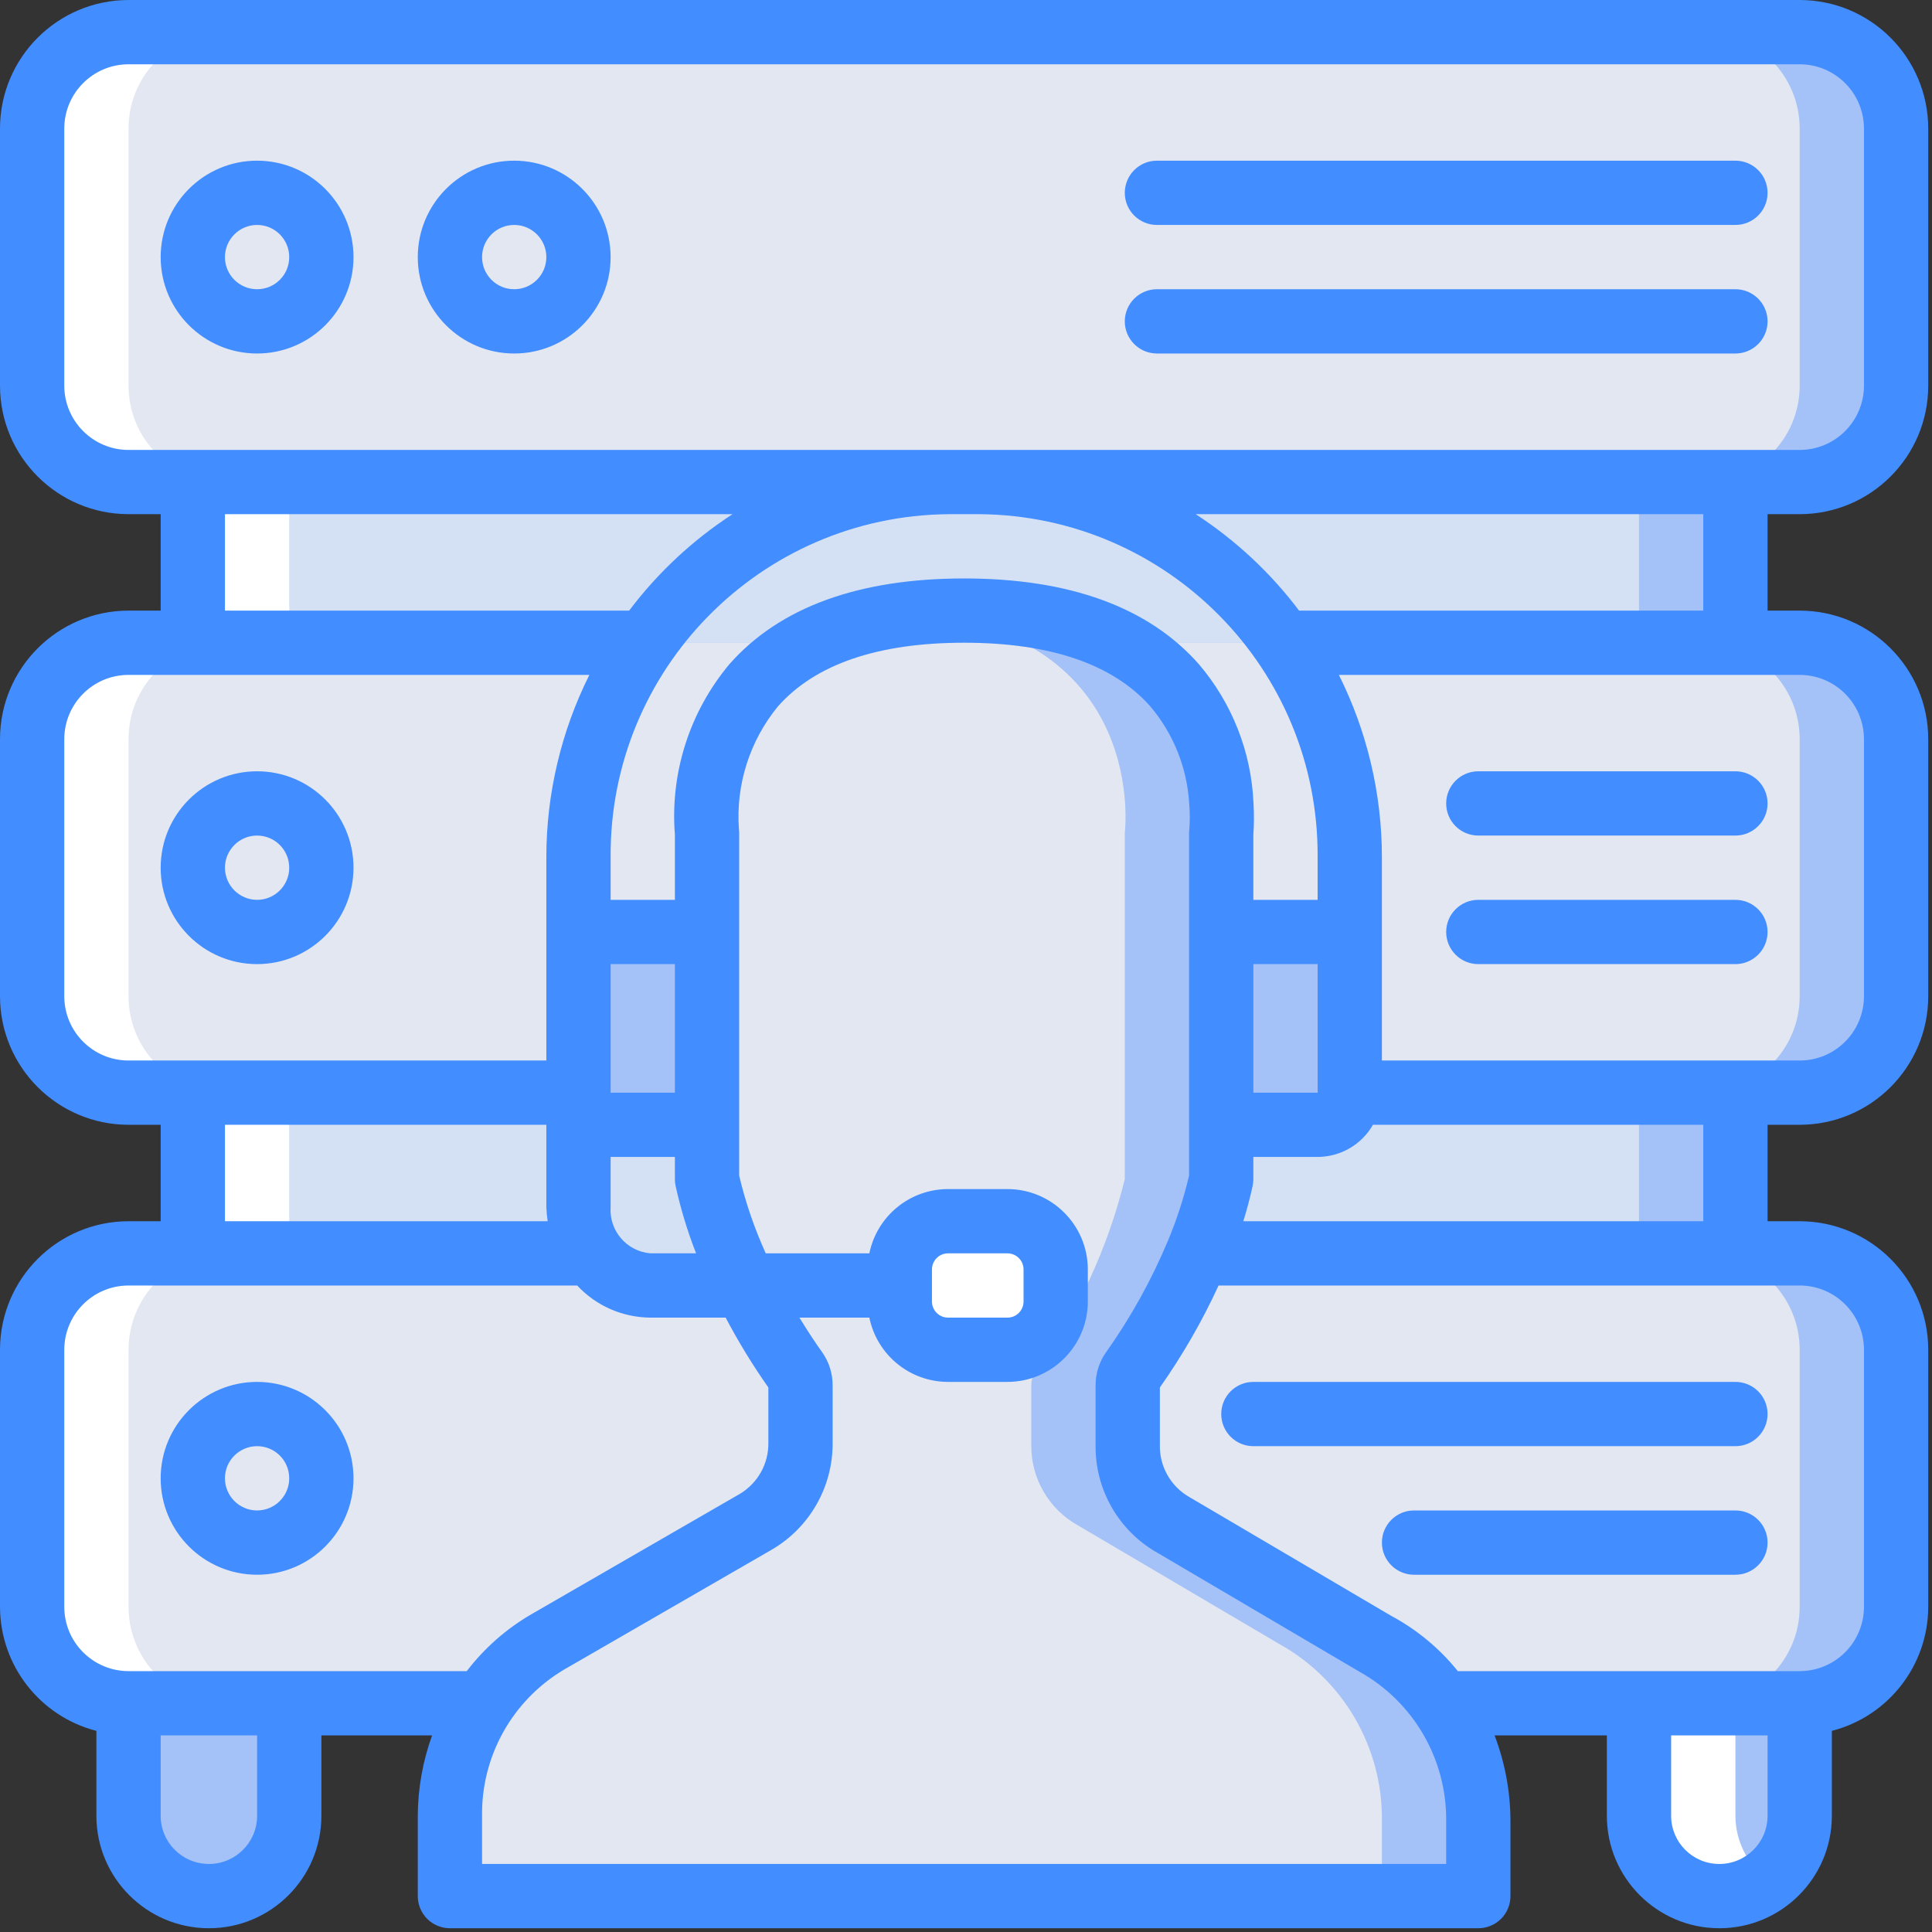
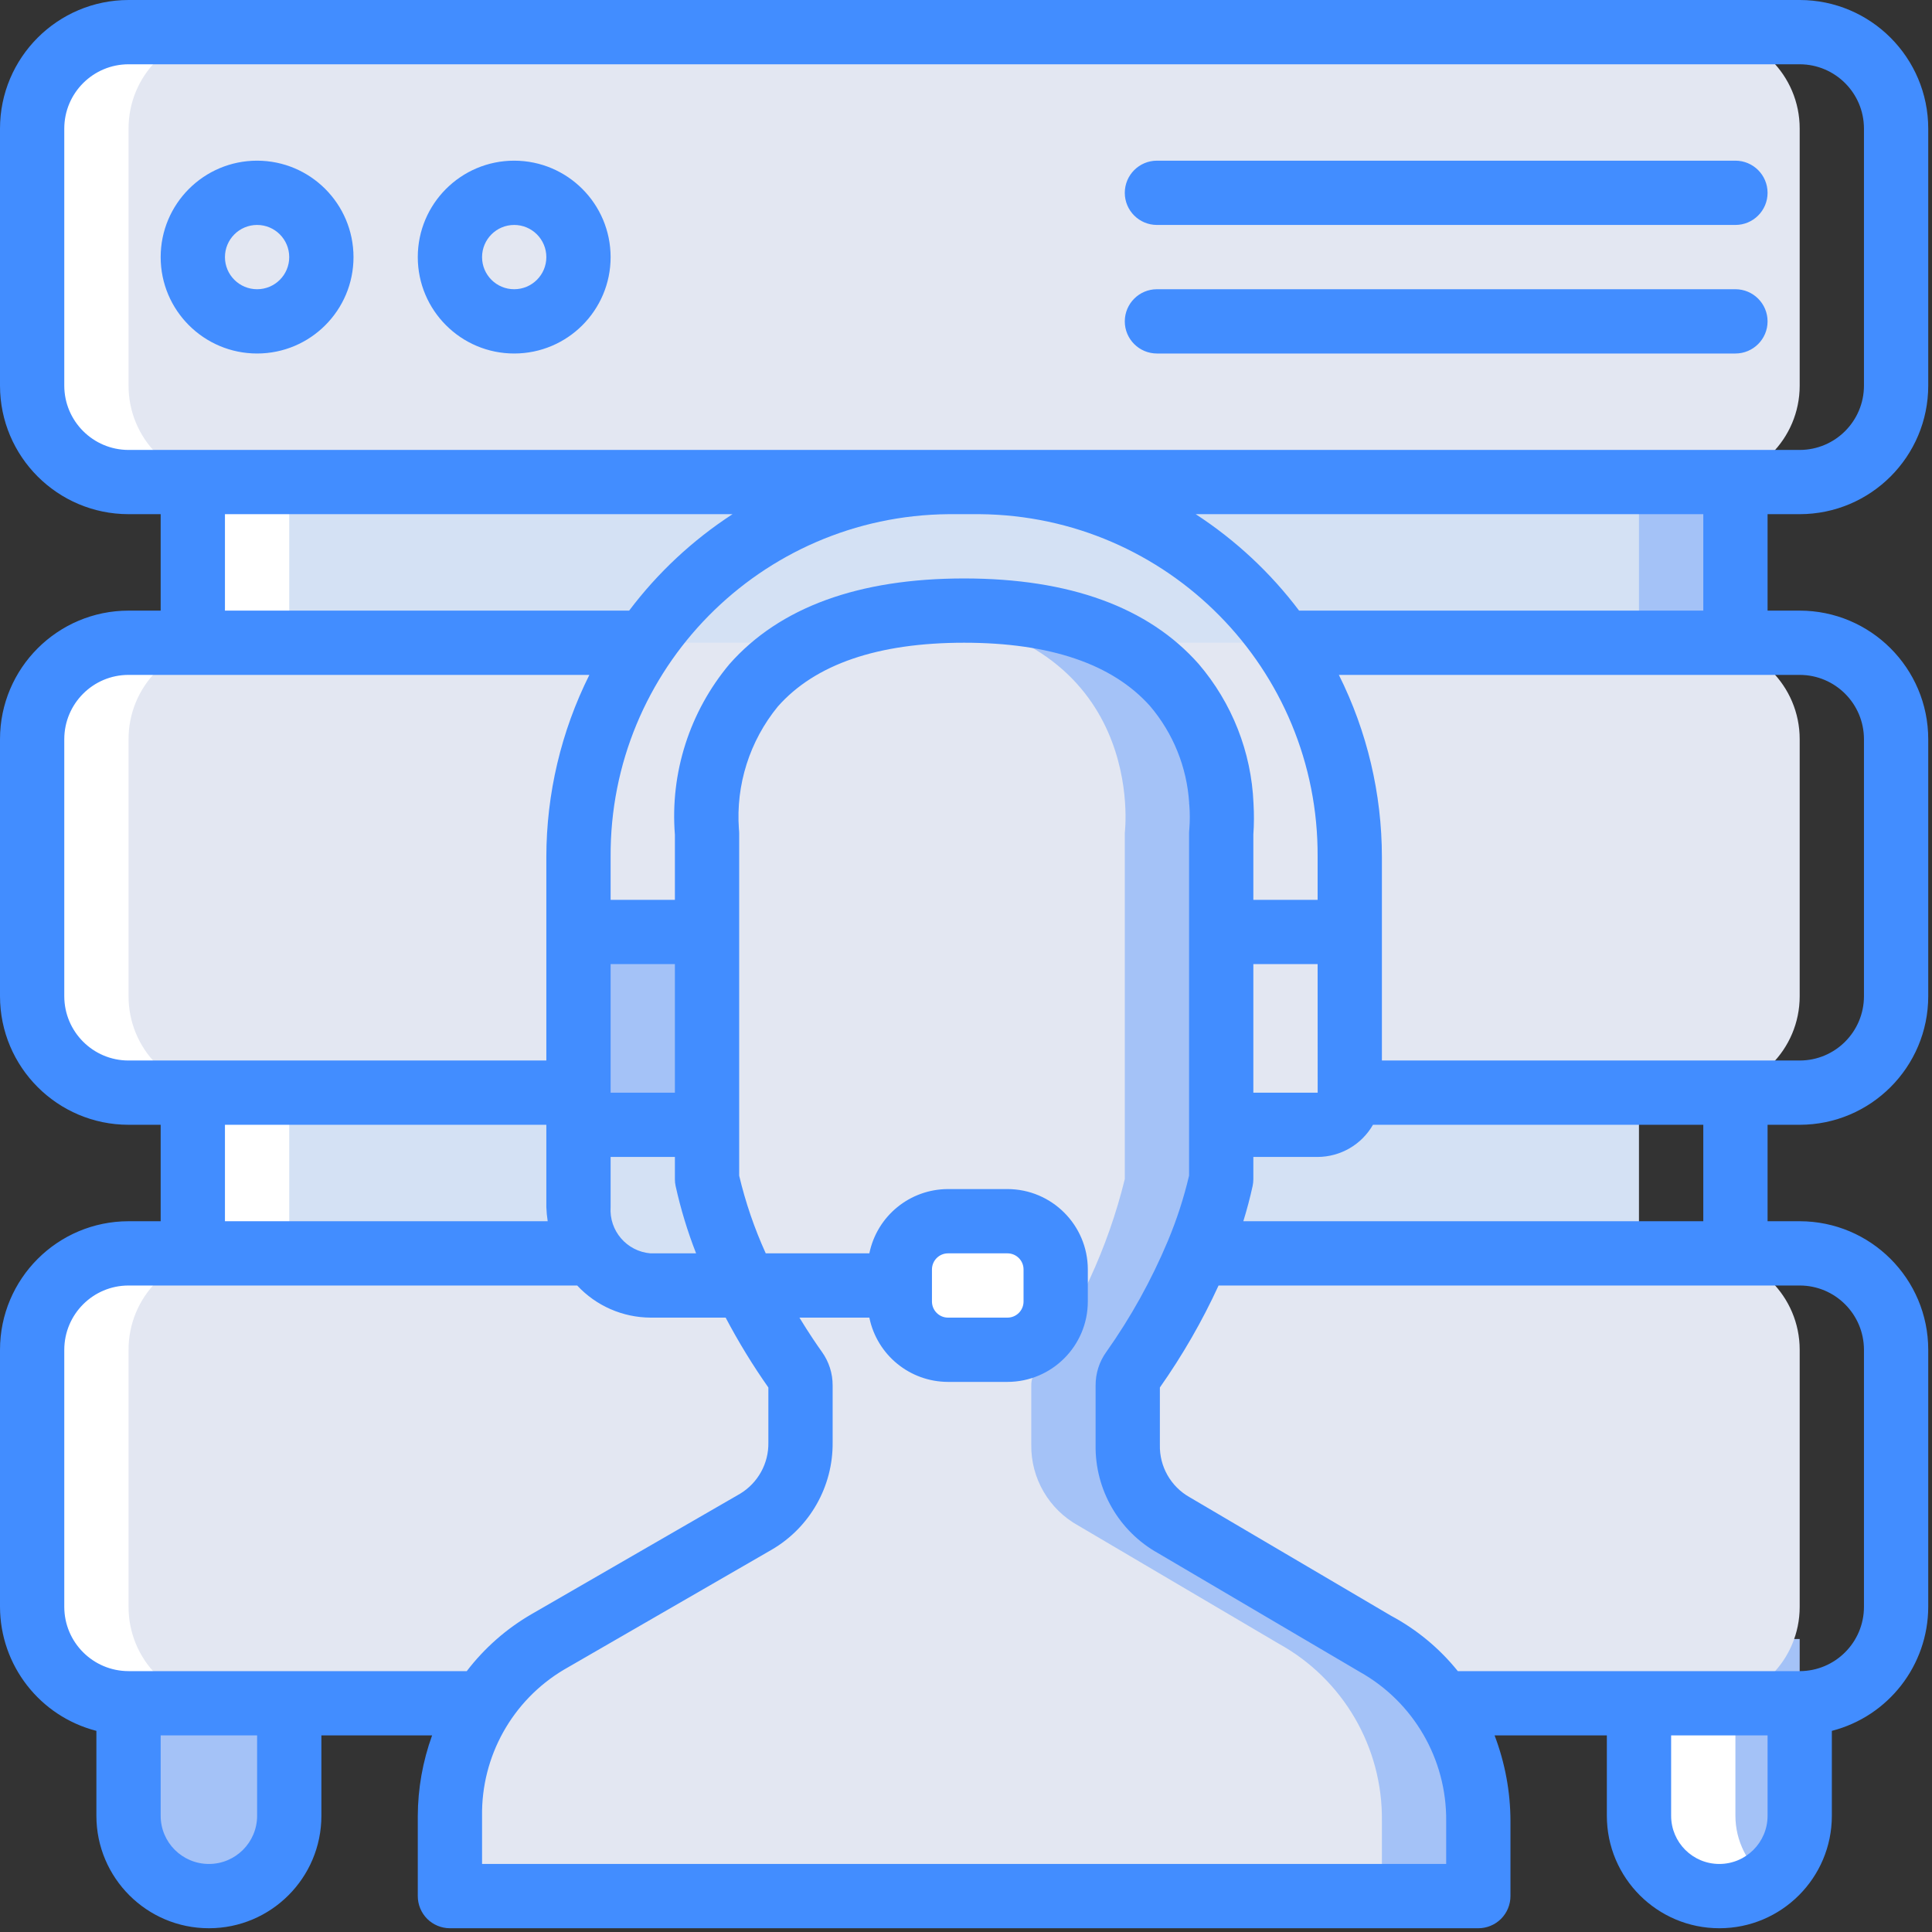
<svg xmlns="http://www.w3.org/2000/svg" width="37" height="37" viewBox="0 0 37 37">
  <rect x="0" y="0" width="37" height="37" fill="#333333" stroke="none" />
  <g fill="none">
    <g transform="translate(.577 .577)">
      <g fill="#A4C2F7" transform="translate(3.101 3.101)">
-         <rect width="29.542" height="15.387" x=".014" y="11.093" />
        <rect width="29.542" height="14.156" x=".014" y=".014" />
      </g>
      <g fill="#D4E1F4" transform="translate(3.101 3.101)">
        <rect width="27.696" height="15.387" x=".014" y="11.093" />
        <rect width="27.696" height="14.156" x=".014" y=".014" />
      </g>
      <g fill="#A4C2F7">
-         <path d="M1.885 30.812L4.962 30.812 4.962 34.197C4.962 35.047 4.273 35.735 3.424 35.735 2.574 35.735 1.885 35.047 1.885 34.197L1.885 30.812 1.885 30.812zM30.812 30.812L33.889 30.812 33.889 34.197C33.889 35.047 33.2 35.735 32.35 35.735 31.501 35.735 30.812 35.047 30.812 34.197L30.812 30.812 30.812 30.812z" />
-         <path d="M1.885 23.426L33.889 23.426C34.909 23.426 35.735 24.253 35.735 25.273L35.735 30.196C35.735 31.216 34.909 32.043 33.889 32.043L1.885 32.043C.865 32.043.038 31.216.038 30.196L.038 25.273C.038 24.253.865 23.426 1.885 23.426zM1.885 11.732L33.889 11.732C34.909 11.732 35.735 12.559 35.735 13.579L35.735 18.502C35.735 19.522 34.909 20.349 33.889 20.349L1.885 20.349C.865 20.349.038 19.522.038 18.502L.038 13.579C.038 12.559.865 11.732 1.885 11.732zM1.885.038L33.889.038C34.909.038 35.735.865 35.735 1.885L35.735 6.809C35.735 7.828 34.909 8.655 33.889 8.655L1.885 8.655C.865 8.655.038 7.828.038 6.809L.038 1.885C.038.865.865.038 1.885.038z" />
+         <path d="M1.885 30.812L4.962 30.812 4.962 34.197C4.962 35.047 4.273 35.735 3.424 35.735 2.574 35.735 1.885 35.047 1.885 34.197L1.885 30.812 1.885 30.812zM30.812 30.812L33.889 30.812 33.889 34.197C33.889 35.047 33.2 35.735 32.35 35.735 31.501 35.735 30.812 35.047 30.812 34.197L30.812 30.812 30.812 30.812" />
      </g>
      <g fill="#E3E7F2">
        <path d="M1.885 23.426L32.043 23.426C33.062 23.426 33.889 24.253 33.889 25.273L33.889 30.196C33.889 31.216 33.062 32.043 32.043 32.043L1.885 32.043C.865 32.043.038 31.216.038 30.196L.038 25.273C.038 24.253.865 23.426 1.885 23.426zM1.885 11.732L32.043 11.732C33.062 11.732 33.889 12.559 33.889 13.579L33.889 18.502C33.889 19.522 33.062 20.349 32.043 20.349L1.885 20.349C.865 20.349.038 19.522.038 18.502L.038 13.579C.038 12.559.865 11.732 1.885 11.732zM1.885.038L32.043.038C33.062.038 33.889.865 33.889 1.885L33.889 6.809C33.889 7.828 33.062 8.655 32.043 8.655L1.885 8.655C.865 8.655.038 7.828.038 6.809L.038 1.885C.038.865.865.038 1.885.038z" />
        <circle cx="4.347" cy="27.734" r="1.231" />
        <circle cx="4.347" cy="16.041" r="1.231" />
        <circle cx="4.347" cy="4.347" r="1.231" />
        <circle cx="9.27" cy="4.347" r="1.231" />
      </g>
      <path fill="#A4C2F7" d="M27.734,34.295 L27.734,35.735 L8.04,35.735 L8.04,34.203 C8.023,32.837 8.736,31.566 9.911,30.867 L13.905,28.565 C14.439,28.247 14.763,27.667 14.754,27.045 L14.754,25.956 C14.756,25.854 14.723,25.754 14.662,25.673 C13.866,24.57 13.289,23.325 12.963,22.004 L12.963,15.376 C12.963,15.376 12.489,11.615 16.964,11.16 C17.253,11.135 17.561,11.117 17.887,11.117 C23.346,11.117 22.811,15.376 22.811,15.376 L22.811,22.004 C22.485,23.325 21.908,24.57 21.112,25.673 C21.051,25.754 21.018,25.854 21.02,25.956 L21.02,27.094 C21.012,27.736 21.357,28.329 21.918,28.639 L25.753,30.898 C26.989,31.578 27.751,32.884 27.734,34.295 Z" />
      <path fill="#E3E7F2" d="M25.888,34.295 L25.888,35.735 L8.04,35.735 L8.04,34.203 C8.023,32.837 8.736,31.566 9.911,30.867 L13.905,28.565 C14.439,28.247 14.763,27.667 14.754,27.045 L14.754,25.956 C14.756,25.854 14.723,25.754 14.662,25.673 C13.866,24.57 13.289,23.325 12.963,22.004 L12.963,15.376 C12.963,15.376 12.489,11.615 16.964,11.16 C21.438,11.615 20.964,15.376 20.964,15.376 L20.964,22.004 C20.639,23.325 20.062,24.57 19.266,25.673 C19.204,25.754 19.172,25.854 19.173,25.956 L19.173,27.094 C19.165,27.735 19.511,28.329 20.072,28.639 L23.906,30.898 C25.143,31.578 25.905,32.884 25.888,34.295 Z" />
      <path fill="#FFF" d="M17.579,22.811 L18.717,22.811 C19.226,22.811 19.64,23.224 19.64,23.734 L19.64,24.349 C19.64,24.859 19.226,25.273 18.717,25.273 L17.579,25.273 C17.069,25.273 16.656,24.859 16.656,24.349 L16.656,23.734 C16.656,23.224 17.069,22.811 17.579,22.811 Z" />
      <g fill="#A4C2F7" transform="translate(10.458 17.238)">
        <rect width="2.462" height="3.693" x=".043" y=".034" />
-         <path d="M12.353,0.034 L14.814,0.034 L14.814,3.111 C14.814,3.451 14.539,3.726 14.199,3.726 L12.353,3.726 L12.353,0.034 Z" />
      </g>
      <path fill="#FFF" d="M3.731 32.043C3.241 32.043 2.771 31.849 2.425 31.503 2.078 31.156 1.884 30.686 1.885 30.196L1.885 25.273C1.884 24.783 2.078 24.313 2.425 23.966 2.771 23.62 3.241 23.425 3.731 23.426L4.962 23.426 4.962 20.349 3.731 20.349C3.241 20.349 2.771 20.155 2.425 19.809 2.078 19.462 1.884 18.992 1.885 18.502L1.885 13.579C1.884 13.089 2.078 12.619 2.425 12.272 2.771 11.926 3.241 11.732 3.731 11.732L4.962 11.732 4.962 8.655 3.731 8.655C3.241 8.656 2.771 8.461 2.425 8.115 2.078 7.768 1.884 7.298 1.885 6.809L1.885 1.885C1.884 1.395 2.078.925 2.425.579 2.771.232 3.241.038 3.731.038L1.885.038C1.395.038.925.232.579.579.232.925.038 1.395.038 1.885L.038 6.809C.038 7.298.232 7.768.579 8.115.925 8.461 1.395 8.656 1.885 8.655L3.116 8.655 3.116 11.732 1.885 11.732C1.395 11.732.925 11.926.579 12.272.232 12.619.038 13.089.038 13.579L.038 18.502C.038 18.992.232 19.462.579 19.809.925 20.155 1.395 20.349 1.885 20.349L3.116 20.349 3.116 23.426 1.885 23.426C1.395 23.425.925 23.62.579 23.966.232 24.313.038 24.783.038 25.273L.038 30.196C.038 30.686.232 31.156.579 31.503.925 31.849 1.395 32.043 1.885 32.043M30.812 32.043L30.812 34.197C30.809 34.781 31.139 35.315 31.662 35.575 32.184 35.835 32.81 35.775 33.274 35.421 32.887 35.132 32.659 34.679 32.658 34.197L32.658 32.043 30.812 32.043z" />
    </g>
    <g fill="#428DFF">
-       <path d="M4.924 26.465C3.904 26.465 3.077 27.292 3.077 28.311 3.077 29.331 3.904 30.158 4.924 30.158 5.943 30.158 6.77 29.331 6.77 28.311 6.769 27.292 5.943 26.466 4.924 26.465zM4.924 28.927C4.584 28.927 4.308 28.651 4.308 28.311 4.308 27.971 4.584 27.696 4.924 27.696 5.264 27.696 5.539 27.971 5.539 28.311 5.539 28.651 5.264 28.926 4.924 28.927zM24.003 26.465C23.663 26.465 23.388 26.741 23.388 27.08 23.388 27.42 23.663 27.696 24.003 27.696L33.235 27.696C33.575 27.696 33.851 27.42 33.851 27.08 33.851 26.74 33.575 26.465 33.235 26.465L24.003 26.465zM33.235 28.927L27.08 28.927C26.741 28.927 26.465 29.202 26.465 29.542 26.465 29.882 26.741 30.158 27.08 30.158L33.235 30.158C33.575 30.158 33.851 29.882 33.851 29.542 33.851 29.202 33.575 28.927 33.235 28.927zM6.77 16.618C6.77 15.598 5.943 14.771 4.924 14.771 3.904 14.771 3.077 15.598 3.077 16.618 3.077 17.637 3.904 18.464 4.924 18.464 5.943 18.463 6.769 17.637 6.77 16.618zM4.308 16.618C4.308 16.278 4.584 16.002 4.924 16.002 5.264 16.002 5.539 16.278 5.539 16.618 5.539 16.957 5.264 17.233 4.924 17.233 4.584 17.233 4.309 16.957 4.308 16.618zM28.311 14.771C27.971 14.771 27.696 15.047 27.696 15.387 27.696 15.727 27.971 16.002 28.311 16.002L33.235 16.002C33.575 16.002 33.851 15.726 33.851 15.387 33.851 15.047 33.575 14.771 33.235 14.771L28.311 14.771zM33.235 17.233L28.311 17.233C27.971 17.233 27.696 17.509 27.696 17.848 27.696 18.188 27.971 18.464 28.311 18.464L33.235 18.464C33.575 18.464 33.851 18.188 33.851 17.848 33.851 17.509 33.575 17.233 33.235 17.233z" />
      <path d="M34.466,0 L2.462,0 C1.103,0.001 0.001,1.103 0,2.462 L0,7.386 C0.001,8.745 1.103,9.846 2.462,9.847 L3.077,9.847 L3.077,11.694 L2.462,11.694 C1.103,11.695 0.001,12.797 0,14.156 L0,19.079 C0.001,20.438 1.103,21.54 2.462,21.541 L3.077,21.541 L3.077,23.388 L2.462,23.388 C1.103,23.389 0.001,24.49 0,25.85 L0,30.773 C0.003,31.893 0.762,32.869 1.846,33.148 L1.846,34.774 C1.846,35.963 2.811,36.928 4.001,36.928 C5.19,36.928 6.155,35.963 6.155,34.774 L6.155,33.235 L8.275,33.235 C8.096,33.73 8.003,34.252 8.001,34.779 L8.001,36.312 C8.001,36.476 8.066,36.632 8.181,36.748 C8.297,36.863 8.453,36.928 8.617,36.928 L28.311,36.928 C28.475,36.928 28.631,36.863 28.747,36.748 C28.862,36.632 28.927,36.476 28.927,36.312 L28.927,34.873 C28.926,34.313 28.822,33.758 28.623,33.235 L30.773,33.235 L30.773,34.774 C30.773,35.963 31.738,36.928 32.928,36.928 C34.117,36.928 35.082,35.963 35.082,34.774 L35.082,33.148 C36.166,32.869 36.925,31.893 36.928,30.773 L36.928,25.85 C36.927,24.49 35.825,23.389 34.466,23.388 L33.851,23.388 L33.851,21.541 L34.466,21.541 C35.825,21.54 36.927,20.438 36.928,19.079 L36.928,14.156 C36.927,12.797 35.825,11.695 34.466,11.694 L33.851,11.694 L33.851,9.847 L34.466,9.847 C35.825,9.846 36.927,8.745 36.928,7.386 L36.928,2.462 C36.926,1.103 35.825,0.001 34.466,0 Z M4.308,9.847 L14.029,9.847 C13.266,10.343 12.596,10.968 12.049,11.694 L4.308,11.694 L4.308,9.847 Z M25.234,16.412 L25.234,17.233 L24.003,17.233 L24.003,15.986 C24.017,15.787 24.018,15.587 24.006,15.388 L24.006,15.387 L24.006,15.384 C23.965,14.402 23.595,13.463 22.956,12.716 C21.996,11.63 20.485,11.078 18.464,11.078 C16.443,11.078 14.932,11.63 13.972,12.716 C13.208,13.627 12.831,14.801 12.925,15.986 L12.925,17.233 L11.694,17.233 L11.694,16.412 C11.673,12.813 14.569,9.877 18.168,9.847 L18.76,9.847 C22.359,9.877 25.255,12.813 25.234,16.412 Z M24.003,18.464 L25.234,18.464 L25.235,20.923 L25.234,20.926 L24.003,20.926 L24.003,18.464 Z M12.925,20.926 L11.694,20.926 L11.694,18.464 L12.925,18.464 L12.925,20.926 Z M11.694,23.116 L11.694,22.157 L12.925,22.157 L12.925,22.583 C12.925,22.627 12.929,22.671 12.939,22.714 C13.036,23.153 13.167,23.584 13.331,24.003 L12.458,24.003 C12.004,23.966 11.663,23.571 11.694,23.116 Z M1.231,19.079 L1.231,14.156 C1.232,13.476 1.782,12.925 2.462,12.925 L11.287,12.925 C10.746,14.008 10.464,15.202 10.463,16.412 L10.463,20.31 L2.462,20.31 C1.782,20.31 1.232,19.759 1.231,19.079 Z M4.308,21.541 L10.463,21.541 L10.463,23.116 C10.466,23.207 10.475,23.298 10.489,23.388 L4.308,23.388 L4.308,21.541 Z M4.924,34.774 C4.924,35.284 4.51,35.697 4.001,35.697 C3.491,35.697 3.077,35.284 3.077,34.774 L3.077,33.235 L4.924,33.235 L4.924,34.774 Z M5.539,32.004 L2.462,32.004 C1.782,32.003 1.232,31.453 1.231,30.773 L1.231,25.85 C1.232,25.17 1.782,24.619 2.462,24.619 L11.054,24.619 C11.417,25.009 11.925,25.231 12.458,25.234 L13.897,25.234 C14.141,25.697 14.414,26.144 14.715,26.572 L14.715,27.625 C14.723,28.026 14.516,28.4 14.173,28.607 L10.181,30.912 C9.699,31.191 9.277,31.562 8.939,32.004 L5.539,32.004 Z M27.696,35.697 L9.232,35.697 L9.232,34.779 C9.216,33.633 9.812,32.566 10.795,31.979 L14.785,29.675 C15.511,29.249 15.954,28.467 15.946,27.625 L15.946,26.533 C15.947,26.302 15.875,26.077 15.74,25.889 C15.651,25.765 15.492,25.533 15.31,25.234 L16.649,25.234 C16.796,25.95 17.425,26.464 18.156,26.465 L19.294,26.465 C20.143,26.464 20.832,25.776 20.833,24.926 L20.833,24.311 C20.832,23.462 20.143,22.773 19.294,22.772 L18.156,22.772 C17.425,22.773 16.796,23.287 16.649,24.003 L14.665,24.003 C14.448,23.525 14.277,23.027 14.156,22.515 L14.156,15.955 C14.156,15.929 14.154,15.904 14.151,15.878 C14.09,15.03 14.357,14.19 14.896,13.531 C15.611,12.721 16.812,12.309 18.464,12.309 C20.109,12.309 21.306,12.717 22.023,13.52 C22.468,14.042 22.731,14.694 22.774,15.379 L22.772,15.387 C22.772,15.394 22.776,15.399 22.776,15.406 C22.789,15.563 22.789,15.721 22.777,15.878 C22.774,15.904 22.772,15.929 22.772,15.955 L22.772,22.515 C22.672,22.94 22.537,23.356 22.369,23.758 L22.364,23.77 C22.05,24.518 21.656,25.229 21.187,25.891 C21.052,26.078 20.981,26.303 20.982,26.534 L20.982,27.673 C20.969,28.532 21.43,29.328 22.18,29.746 L26.04,32.018 C27.072,32.596 27.707,33.691 27.696,34.874 L27.696,35.697 Z M17.848,24.311 C17.849,24.141 17.986,24.003 18.156,24.003 L19.294,24.003 C19.464,24.003 19.602,24.141 19.602,24.311 L19.602,24.926 C19.602,25.096 19.464,25.234 19.294,25.234 L18.156,25.234 C17.986,25.234 17.849,25.096 17.848,24.926 L17.848,24.311 Z M33.851,34.774 C33.851,35.284 33.437,35.697 32.927,35.697 C32.417,35.697 32.004,35.284 32.004,34.774 L32.004,33.235 L33.851,33.235 L33.851,34.774 Z M35.697,25.85 L35.697,30.773 C35.696,31.453 35.146,32.003 34.466,32.004 L27.919,32.004 C27.569,31.569 27.134,31.208 26.641,30.944 L22.782,28.673 C22.422,28.47 22.203,28.085 22.213,27.672 L22.213,26.572 C22.646,25.956 23.023,25.303 23.337,24.619 L34.466,24.619 C35.146,24.619 35.696,25.17 35.697,25.85 Z M32.62,23.388 L23.811,23.388 C23.879,23.168 23.939,22.943 23.989,22.714 C23.998,22.671 24.003,22.627 24.003,22.583 L24.003,22.157 L25.234,22.157 C25.672,22.155 26.076,21.921 26.294,21.541 L32.62,21.541 L32.62,23.388 Z M35.697,14.156 L35.697,19.079 C35.696,19.759 35.146,20.31 34.466,20.31 L26.465,20.31 L26.465,16.412 C26.464,15.202 26.182,14.008 25.641,12.925 L34.466,12.925 C35.146,12.926 35.696,13.476 35.697,14.156 Z M32.62,11.694 L24.879,11.694 C24.332,10.968 23.661,10.343 22.899,9.847 L32.62,9.847 L32.62,11.694 Z M35.697,7.386 C35.696,8.065 35.146,8.616 34.466,8.617 L2.462,8.617 C1.782,8.616 1.232,8.065 1.231,7.386 L1.231,2.462 C1.232,1.782 1.782,1.232 2.462,1.231 L34.466,1.231 C35.145,1.232 35.696,1.782 35.697,2.462 L35.697,7.386 Z" />
      <path d="M4.924 3.077C3.904 3.077 3.077 3.904 3.077 4.924 3.077 5.943 3.904 6.77 4.924 6.77 5.943 6.77 6.77 5.943 6.77 4.924 6.769 3.904 5.943 3.078 4.924 3.077zM4.924 5.539C4.584 5.539 4.308 5.264 4.308 4.924 4.308 4.584 4.584 4.308 4.924 4.308 5.264 4.308 5.539 4.584 5.539 4.924 5.539 5.264 5.264 5.539 4.924 5.539zM9.847 3.077C8.828 3.077 8.001 3.904 8.001 4.924 8.001 5.943 8.828 6.77 9.847 6.77 10.867 6.77 11.694 5.943 11.694 4.924 11.693 3.904 10.867 3.078 9.847 3.077zM9.847 5.539C9.507 5.539 9.232 5.264 9.232 4.924 9.232 4.584 9.508 4.308 9.847 4.308 10.187 4.308 10.463 4.584 10.463 4.924 10.463 5.264 10.187 5.539 9.847 5.539zM33.235 3.077L22.157 3.077C21.817 3.077 21.541 3.353 21.541 3.693 21.541 4.033 21.817 4.308 22.157 4.308L33.235 4.308C33.575 4.308 33.851 4.033 33.851 3.693 33.851 3.353 33.575 3.077 33.235 3.077zM33.235 5.539L22.157 5.539C21.817 5.539 21.541 5.815 21.541 6.155 21.541 6.494 21.817 6.77 22.157 6.77L33.235 6.77C33.575 6.77 33.851 6.494 33.851 6.155 33.851 5.815 33.575 5.539 33.235 5.539z" />
    </g>
  </g>
</svg>